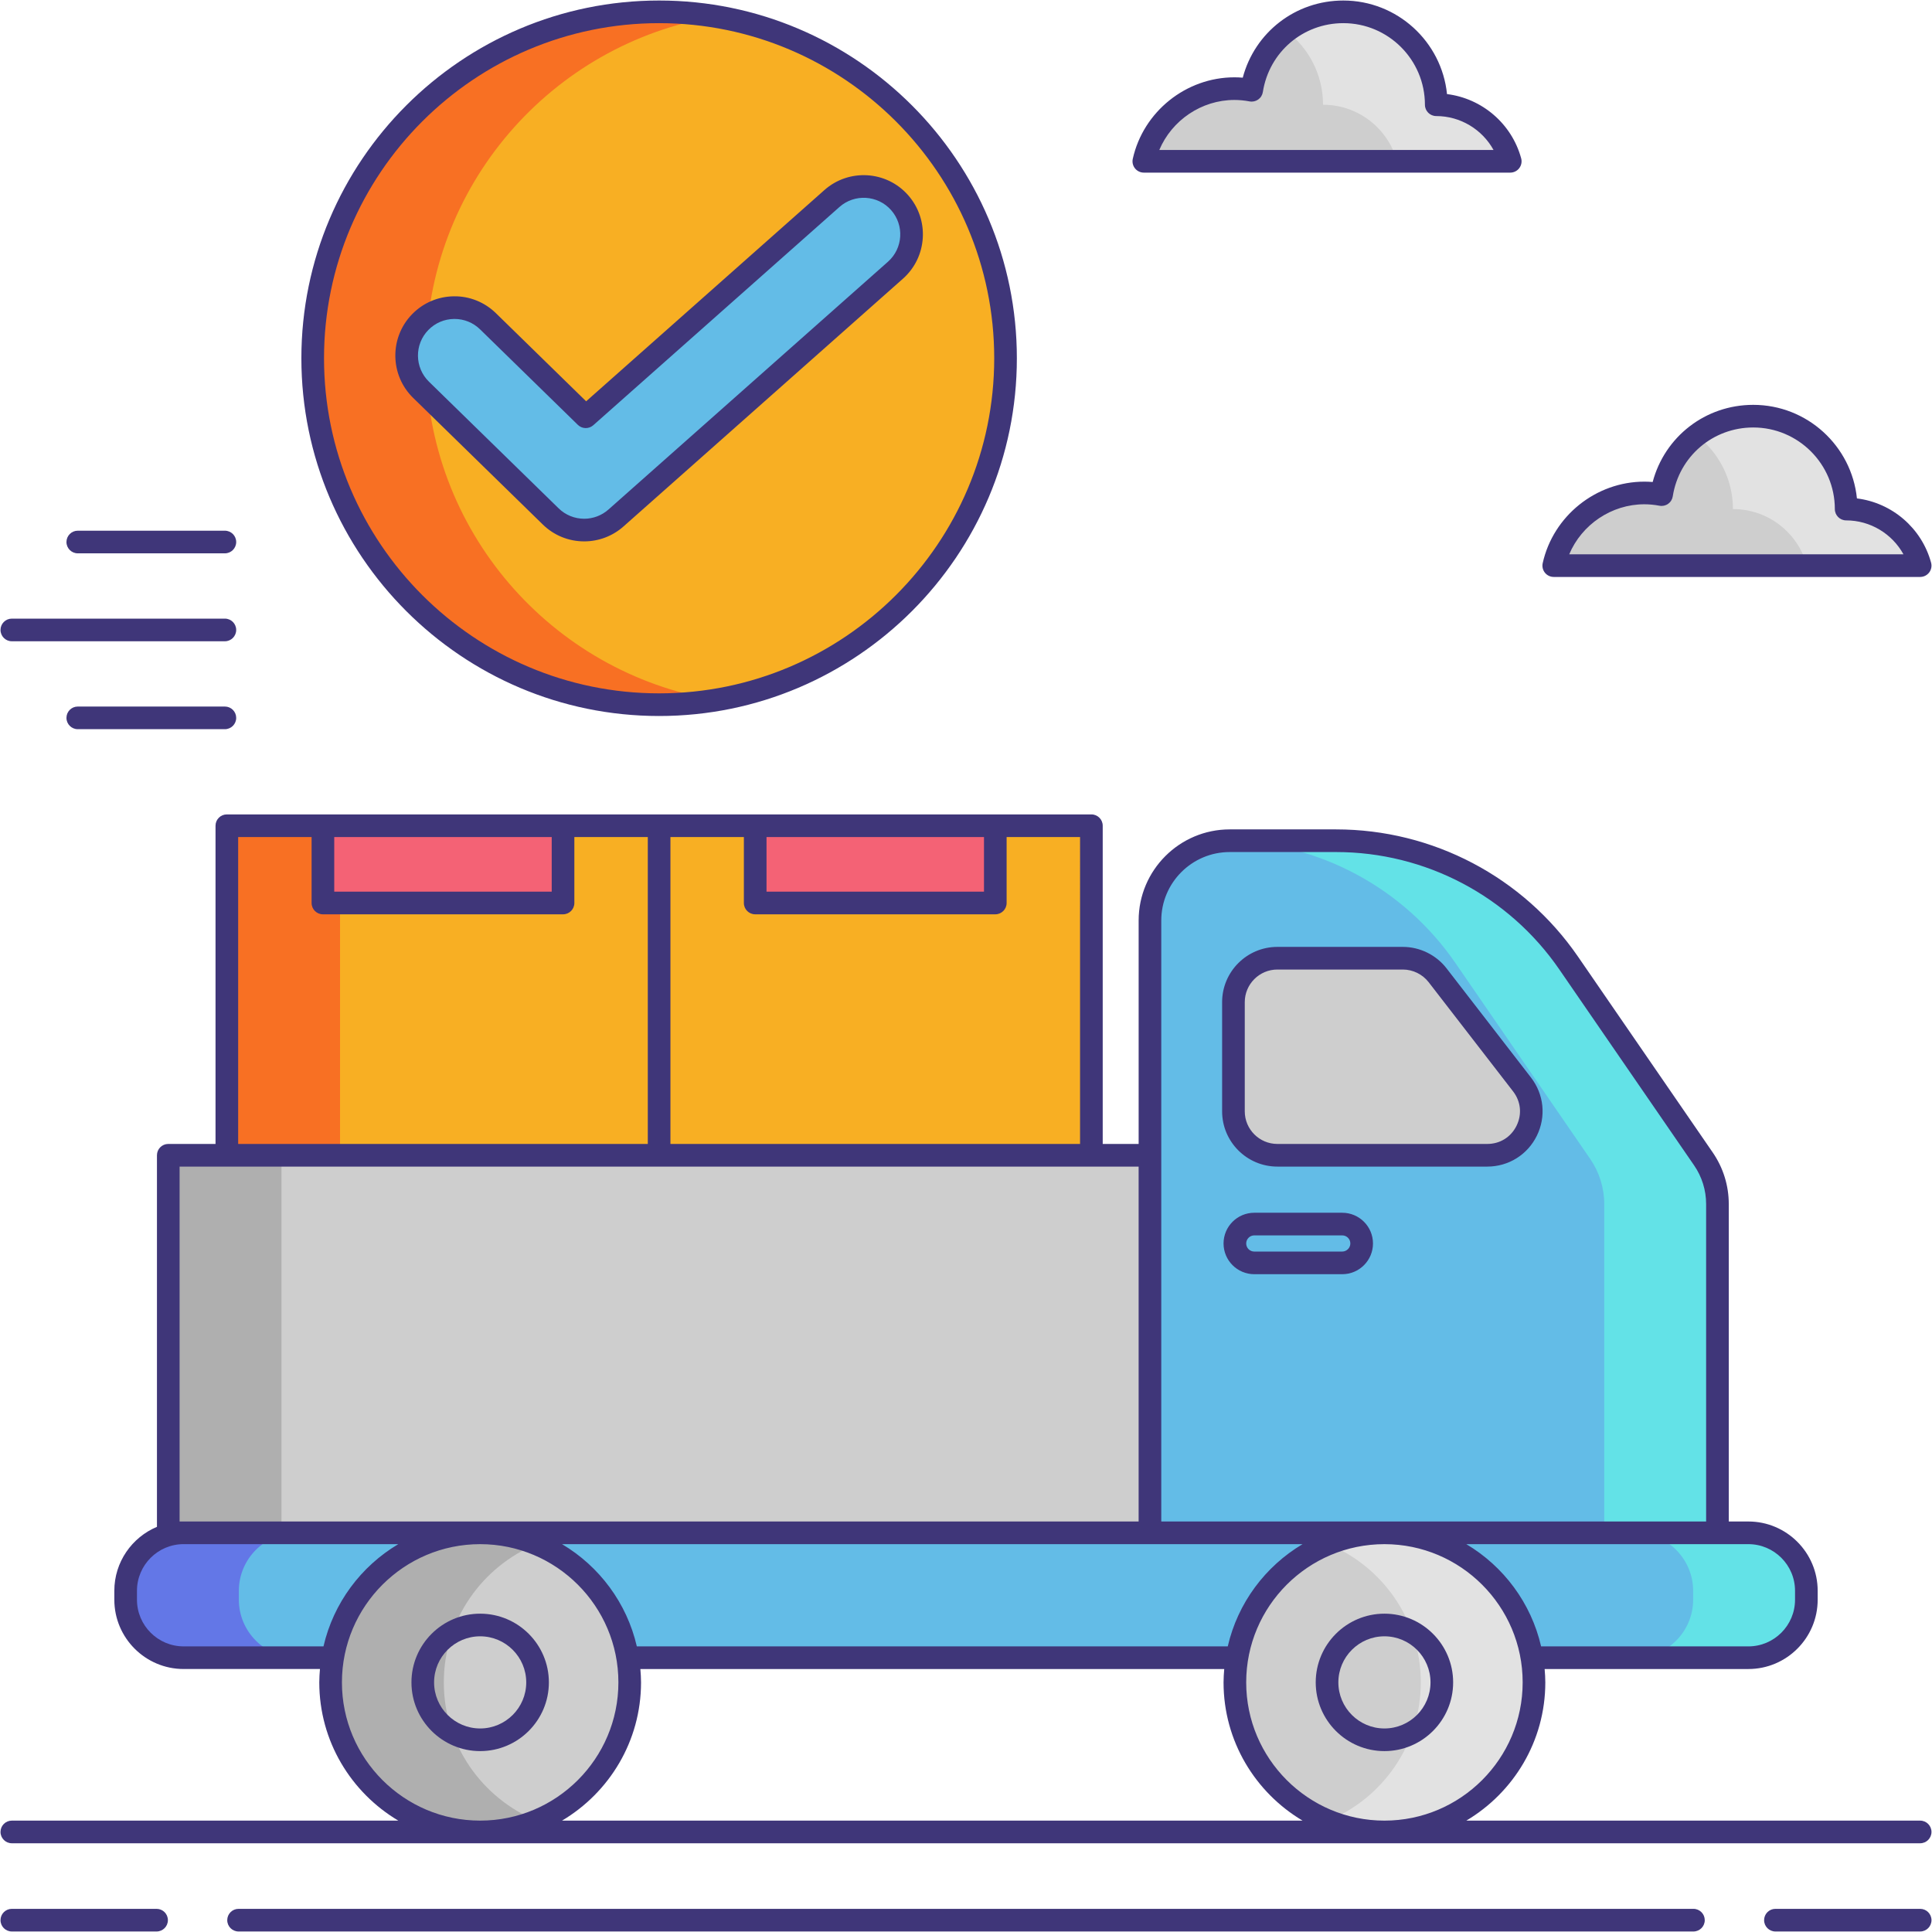
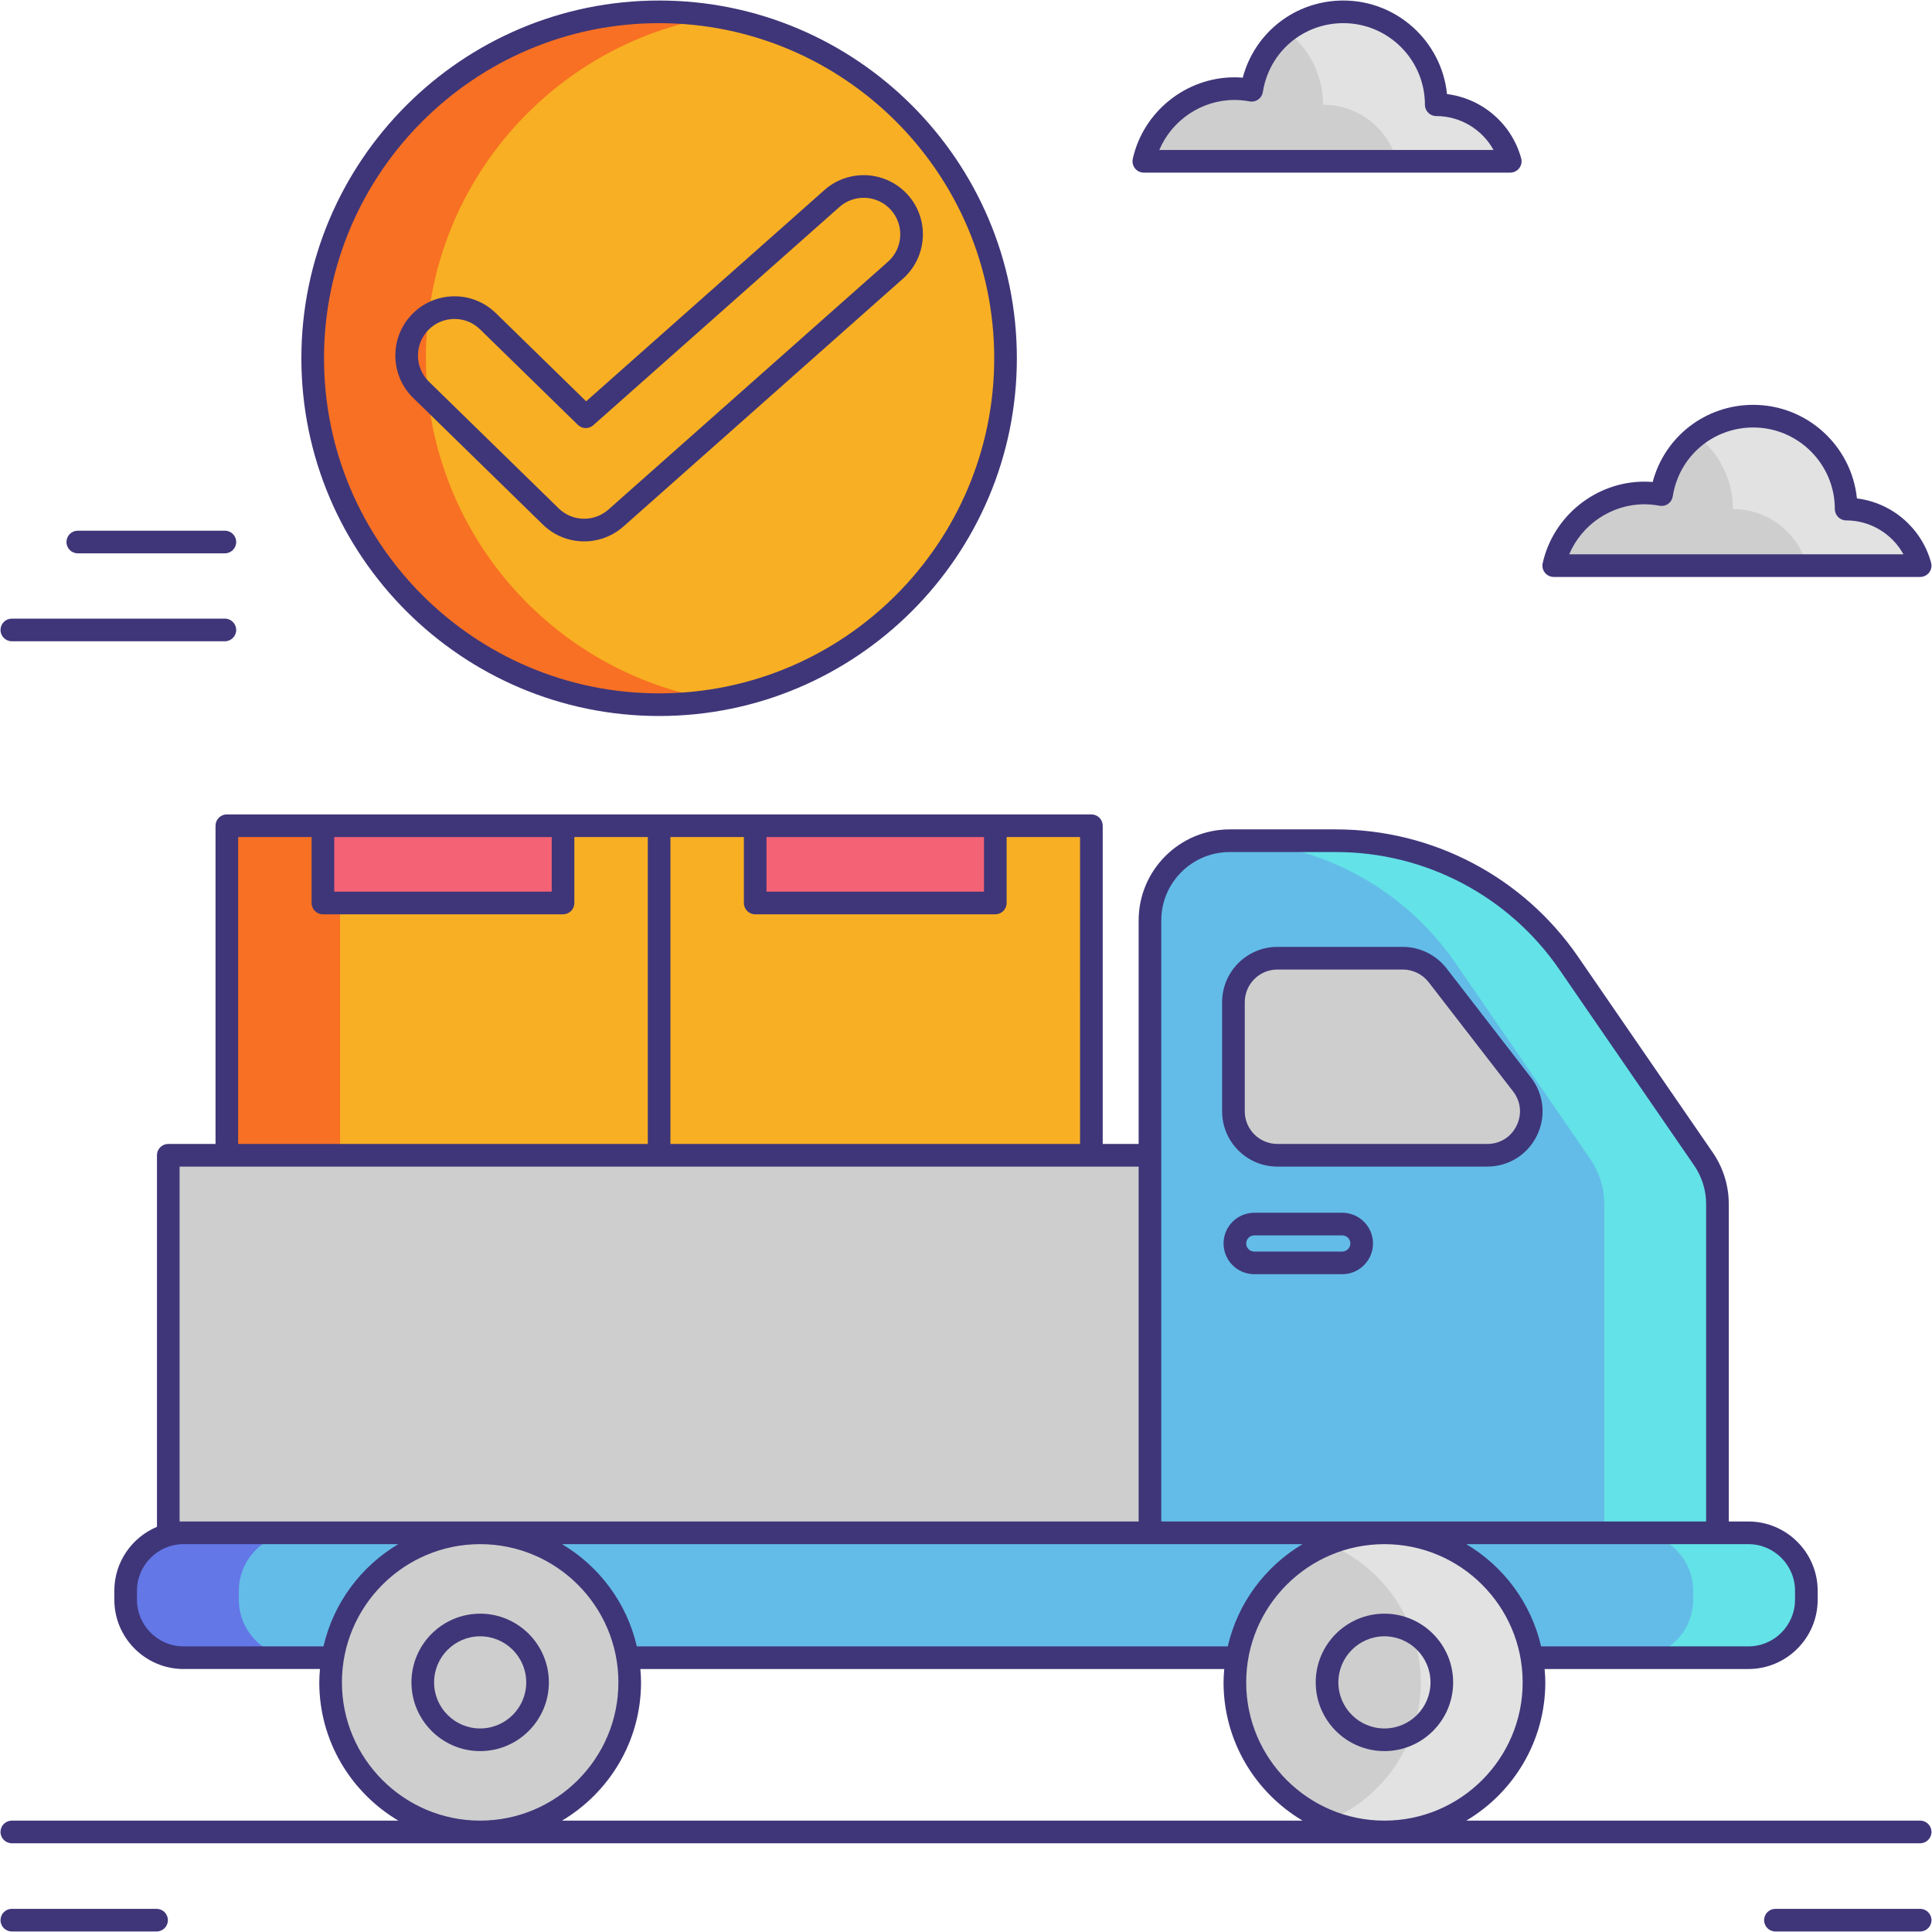
<svg xmlns="http://www.w3.org/2000/svg" version="1.1" id="Layer_1" x="0px" y="0px" viewBox="0 0 256 256" enable-background="new 0 0 256 256" xml:space="preserve">
  <g>
    <g>
      <path fill="#63BCE7" d="M162.942,111.401h14.096c12.311,0,23.833,6.059,30.811,16.201l17.86,25.96    c1.212,1.762,1.861,3.851,1.861,5.99v43.556h-75.196v-81.14C152.375,116.132,157.106,111.401,162.942,111.401z" />
      <g>
        <path fill="#63E2E7" d="M225.71,153.562l-17.86-25.96c-6.978-10.142-18.5-16.201-30.811-16.201h-14.096     c-0.115,0-0.227,0.014-0.342,0.017c12.098,0.182,23.378,6.197,30.249,16.184l17.86,25.96c1.212,1.762,1.861,3.851,1.861,5.99     v43.556h15v-43.556C227.571,157.412,226.922,155.324,225.71,153.562z" />
      </g>
      <path fill="#63BCE7" d="M163.437,132.79v14.468c0,3.215,2.607,5.822,5.822,5.822h27.812c4.837,0,7.564-5.557,4.606-9.383    l-11.187-14.468c-1.103-1.426-2.803-2.261-4.606-2.261h-16.625C166.044,126.968,163.437,129.574,163.437,132.79z" />
      <path fill="#CECECE" d="M163.437,132.79v14.468c0,3.215,2.607,5.822,5.822,5.822h27.812c4.837,0,7.564-5.557,4.606-9.383    l-11.187-14.468c-1.103-1.426-2.803-2.261-4.606-2.261h-16.625C166.044,126.968,163.437,129.574,163.437,132.79z" />
      <path fill="#63BCE7" d="M24.332,219.654h207.336c4.226,0,7.683-3.457,7.683-7.683v-1.18c0-4.226-3.457-7.683-7.683-7.683H24.332    c-4.226,0-7.683,3.457-7.683,7.683v1.18C16.649,216.197,20.106,219.654,24.332,219.654z" />
      <g>
        <path fill="#63E2E7" d="M231.668,203.108h-15c4.226,0,7.683,3.457,7.683,7.683v1.18c0,4.226-3.457,7.683-7.683,7.683h15     c4.226,0,7.683-3.458,7.683-7.683v-1.18C239.351,206.565,235.894,203.108,231.668,203.108z" />
      </g>
      <g>
        <path fill="#6377E7" d="M31.649,211.971v-1.18c0-4.226,3.457-7.683,7.683-7.683h-15c-4.226,0-7.683,3.457-7.683,7.683v1.18     c0,4.226,3.457,7.683,7.683,7.683h15C35.106,219.654,31.649,216.197,31.649,211.971z" />
      </g>
      <circle fill="#CECECE" cx="63.624" cy="222.925" r="19.817" />
-       <path fill="#AFAFAF" d="M58.807,222.925c0-8.289,5.093-15.38,12.317-18.338c-2.315-0.948-4.844-1.479-7.5-1.479    c-10.945,0-19.817,8.872-19.817,19.817c0,10.945,8.872,19.817,19.817,19.817c2.656,0,5.185-0.531,7.5-1.479    C63.9,238.305,58.807,231.214,58.807,222.925z" />
      <circle fill="#CECECE" cx="183.445" cy="222.925" r="19.817" />
      <path fill="#E2E2E2" d="M183.445,203.108c-2.656,0-5.185,0.531-7.5,1.479c7.224,2.958,12.317,10.049,12.317,18.338    c0,8.289-5.093,15.38-12.317,18.338c2.315,0.948,4.844,1.479,7.5,1.479c10.945,0,19.817-8.872,19.817-19.817    C203.262,211.98,194.389,203.108,183.445,203.108z" />
      <rect x="22.297" y="153.08" fill="#CECECE" width="130.078" height="50.028" />
      <g>
-         <rect x="22.297" y="153.08" fill="#AFAFAF" width="15" height="50.027" />
-       </g>
+         </g>
      <rect x="30.058" y="109.415" fill="#F8AF23" width="57.278" height="43.665" />
      <g>
        <rect x="30.058" y="109.415" fill="#F87023" width="15" height="43.665" />
      </g>
      <rect x="42.789" y="109.415" fill="#F46275" width="31.816" height="10.236" />
      <g>
        <rect x="87.336" y="109.415" fill="#F8AF23" width="57.278" height="43.665" />
        <rect x="100.067" y="109.415" fill="#F46275" width="31.816" height="10.236" />
      </g>
      <circle fill="#F8AF23" cx="87.336" cy="47.471" r="45.903" />
      <path fill="#F87023" d="M56.433,47.471c0-22.796,16.621-41.701,38.403-45.283c-2.442-0.401-4.945-0.62-7.5-0.62    c-25.351,0-45.903,20.551-45.903,45.903s20.551,45.903,45.903,45.903c2.555,0,5.058-0.219,7.5-0.62    C73.054,89.172,56.433,70.267,56.433,47.471z" />
      <g>
-         <path fill="#63BCE7" d="M77.409,70.236c-1.604,0-3.205-0.605-4.435-1.806L55.792,51.649c-2.507-2.449-2.554-6.467-0.105-8.974     c2.449-2.508,6.468-2.553,8.974-0.106l12.956,12.655l32.619-28.92c2.623-2.324,6.633-2.084,8.958,0.539     c2.325,2.623,2.084,6.633-0.538,8.959L81.618,68.639C80.413,69.706,78.909,70.236,77.409,70.236z" />
-       </g>
+         </g>
    </g>
    <path fill="#CECECE" d="M244.625,67.454c0-6.799-5.512-12.311-12.311-12.311c-6.146,0-11.225,4.508-12.147,10.395   c-0.74-0.139-1.5-0.219-2.279-0.219c-5.877,0-10.784,4.122-12.009,9.63h24.018h4.92h19.614   C253.254,70.632,249.315,67.454,244.625,67.454z" />
    <path fill="#E2E2E2" d="M244.625,67.454c0-6.799-5.512-12.311-12.311-12.311c-2.827,0-5.422,0.962-7.497,2.566   c2.919,2.251,4.808,5.773,4.808,9.745c4.691,0,8.629,3.178,9.807,7.495h15C253.254,70.632,249.315,67.454,244.625,67.454z" />
    <path fill="#CECECE" d="M190.309,13.879c0-6.799-5.512-12.311-12.311-12.311c-6.146,0-11.225,4.508-12.147,10.395   c-0.74-0.139-1.5-0.219-2.279-0.219c-5.877,0-10.784,4.122-12.009,9.63h24.018h4.92h19.614   C198.938,17.057,195,13.879,190.309,13.879z" />
    <path fill="#E2E2E2" d="M190.309,13.879c0-6.799-5.512-12.311-12.311-12.311c-2.827,0-5.422,0.962-7.497,2.566   c2.919,2.251,4.808,5.773,4.808,9.745c4.691,0,8.629,3.178,9.807,7.495h15C198.938,17.057,195,13.879,190.309,13.879z" />
    <g>
      <path fill="#3F3679" d="M20.748,252.932H1.568c-0.829,0-1.5,0.671-1.5,1.5s0.671,1.5,1.5,1.5h19.179c0.829,0,1.5-0.671,1.5-1.5    S21.576,252.932,20.748,252.932z" />
      <path fill="#3F3679" d="M254.432,252.932h-19.179c-0.829,0-1.5,0.671-1.5,1.5s0.671,1.5,1.5,1.5h19.179c0.829,0,1.5-0.671,1.5-1.5    S255.26,252.932,254.432,252.932z" />
-       <path fill="#3F3679" d="M224.389,252.932H31.611c-0.829,0-1.5,0.671-1.5,1.5s0.671,1.5,1.5,1.5h192.778c0.829,0,1.5-0.671,1.5-1.5    S225.218,252.932,224.389,252.932z" />
      <path fill="#3F3679" d="M1.568,244.242h252.863c0.829,0,1.5-0.671,1.5-1.5s-0.671-1.5-1.5-1.5h-60.138    c6.255-3.719,10.469-10.527,10.469-18.317c0-0.598-0.041-1.185-0.09-1.771h26.996c5.063,0,9.183-4.12,9.183-9.184v-1.18    c0-5.064-4.12-9.184-9.183-9.184h-2.597v-42.056c0-2.454-0.735-4.819-2.125-6.84l-17.86-25.96    c-7.26-10.551-19.24-16.851-32.047-16.851h-14.096c-6.654,0-12.067,5.413-12.067,12.067v29.612h-4.761v-42.165    c0-0.829-0.671-1.5-1.5-1.5h-12.731h-31.815H87.336H74.605H42.789H30.058c-0.829,0-1.5,0.671-1.5,1.5v42.165h-6.261    c-0.829,0-1.5,0.671-1.5,1.5v49.237c-3.313,1.388-5.648,4.662-5.648,8.474v1.18c0,5.064,4.12,9.184,9.183,9.184h18.064    c-0.048,0.585-0.09,1.173-0.09,1.771c0,7.79,4.214,14.598,10.469,18.317H1.568c-0.829,0-1.5,0.671-1.5,1.5    S0.74,244.242,1.568,244.242z M74.473,241.242c6.255-3.719,10.468-10.527,10.468-18.317c0-0.598-0.041-1.185-0.09-1.771h77.366    c-0.048,0.585-0.09,1.173-0.09,1.771c0,7.79,4.213,14.598,10.468,18.317H74.473z M152.375,204.607h20.221    c-4.936,2.935-8.589,7.794-9.911,13.547H84.383c-1.322-5.753-4.974-10.612-9.911-13.547H152.375z M183.444,241.242    c-10.1,0-18.317-8.217-18.317-18.317s8.217-18.317,18.317-18.317s18.317,8.217,18.317,18.317S193.544,241.242,183.444,241.242z     M237.851,210.791v1.18c0,3.41-2.774,6.184-6.183,6.184h-27.464c-1.322-5.753-4.974-10.612-9.911-13.547h33.278h4.097    C235.077,204.607,237.851,207.381,237.851,210.791z M153.875,121.968c0-5,4.067-9.067,9.067-9.067h14.096    c11.819,0,22.875,5.813,29.575,15.551l17.86,25.96c1.045,1.519,1.597,3.296,1.597,5.14v42.056h-72.196V153.08V121.968z     M143.114,151.58H88.836v-40.665h9.731v8.736c0,0.829,0.671,1.5,1.5,1.5h31.815c0.829,0,1.5-0.671,1.5-1.5v-8.736h9.731V151.58z     M130.383,110.916v7.236h-28.815v-7.236H130.383z M73.105,110.916v7.236H44.289v-7.236H73.105z M31.558,110.916h9.731v8.736    c0,0.829,0.671,1.5,1.5,1.5h31.816c0.829,0,1.5-0.671,1.5-1.5v-8.736h9.731v40.665H31.558V110.916z M23.797,201.607V154.58h6.261    h57.278h57.278h6.261v47.027H24.332H23.797z M24.332,218.154c-3.409,0-6.183-2.774-6.183-6.184v-1.18    c0-3.41,2.774-6.184,6.183-6.184h28.443c-4.937,2.935-8.589,7.794-9.911,13.547H24.332z M45.307,222.925    c0-10.1,8.217-18.317,18.317-18.317s18.317,8.217,18.317,18.317s-8.217,18.317-18.317,18.317S45.307,233.025,45.307,222.925z" />
      <path fill="#3F3679" d="M169.259,154.58h27.812c2.814,0,5.333-1.569,6.573-4.096s0.941-5.479-0.781-7.705l-11.187-14.468    c-1.376-1.78-3.542-2.843-5.792-2.843h-16.625c-4.037,0-7.322,3.285-7.322,7.322v14.469    C161.938,151.295,165.222,154.58,169.259,154.58z M164.938,132.79c0-2.383,1.939-4.322,4.322-4.322h16.625    c1.329,0,2.607,0.627,3.419,1.678l11.187,14.468c1.031,1.334,1.204,3.034,0.461,4.548c-0.743,1.514-2.193,2.417-3.88,2.417    h-27.812c-2.383,0-4.322-1.939-4.322-4.322V132.79z" />
      <path fill="#3F3679" d="M63.624,213.82c-5.021,0-9.105,4.084-9.105,9.105s4.084,9.105,9.105,9.105s9.105-4.084,9.105-9.105    S68.645,213.82,63.624,213.82z M63.624,229.03c-3.366,0-6.105-2.739-6.105-6.105s2.739-6.105,6.105-6.105s6.105,2.739,6.105,6.105    S66.99,229.03,63.624,229.03z" />
      <path fill="#3F3679" d="M183.444,213.82c-5.02,0-9.104,4.084-9.104,9.105s4.084,9.105,9.104,9.105    c5.021,0,9.105-4.084,9.105-9.105S188.465,213.82,183.444,213.82z M183.444,229.03c-3.366,0-6.104-2.739-6.104-6.105    s2.738-6.105,6.104-6.105s6.105,2.739,6.105,6.105S186.811,229.03,183.444,229.03z" />
      <path fill="#3F3679" d="M177.856,160.696h-11.658c-2.245,0-4.071,1.826-4.071,4.071c0,2.245,1.826,4.071,4.071,4.071h11.658    c2.245,0,4.071-1.826,4.071-4.071C181.927,162.522,180.101,160.696,177.856,160.696z M177.856,165.838h-11.658    c-0.59,0-1.071-0.48-1.071-1.071c0-0.59,0.48-1.071,1.071-1.071h11.658c0.591,0,1.071,0.48,1.071,1.071    C178.927,165.348,178.437,165.838,177.856,165.838z" />
      <path fill="#3F3679" d="M87.336,94.874c26.138,0,47.403-21.265,47.403-47.402c0-26.138-21.265-47.403-47.403-47.403    c-26.138,0-47.402,21.265-47.402,47.403C39.934,73.609,61.198,94.874,87.336,94.874z M87.336,3.068    c24.484,0,44.403,19.919,44.403,44.403c0,24.483-19.919,44.402-44.403,44.402c-24.483,0-44.402-19.919-44.402-44.402    C42.934,22.987,62.853,3.068,87.336,3.068z" />
      <path fill="#3F3679" d="M77.409,71.736c1.918,0,3.767-0.701,5.204-1.975l37.038-32.838c3.237-2.87,3.536-7.839,0.666-11.076    c-2.869-3.237-7.838-3.536-11.076-0.666L77.666,53.175l-11.958-11.68c-1.499-1.463-3.505-2.267-5.573-2.232    c-2.097,0.024-4.058,0.864-5.521,2.363c-3.023,3.095-2.965,8.072,0.13,11.096l17.182,16.781    C73.4,70.943,75.348,71.736,77.409,71.736z M56.76,43.722c0.904-0.926,2.115-1.444,3.41-1.459c0.019,0,0.038,0,0.058,0    c1.273,0,2.473,0.488,3.385,1.379l12.956,12.655c0.563,0.55,1.455,0.57,2.043,0.049l32.62-28.92c2-1.772,5.069-1.588,6.841,0.411    c1.772,2,1.588,5.069-0.411,6.841L80.623,67.516c-0.888,0.787-2.03,1.22-3.214,1.22c-1.273,0-2.477-0.49-3.388-1.379L56.84,50.576    C54.928,48.708,54.892,45.634,56.76,43.722z" />
-       <path fill="#3F3679" d="M29.797,93.621H10.306c-0.829,0-1.5,0.671-1.5,1.5s0.671,1.5,1.5,1.5h19.491c0.829,0,1.5-0.671,1.5-1.5    S30.625,93.621,29.797,93.621z" />
      <path fill="#3F3679" d="M1.568,84.971h28.229c0.829,0,1.5-0.671,1.5-1.5s-0.671-1.5-1.5-1.5H1.568c-0.829,0-1.5,0.671-1.5,1.5    S0.74,84.971,1.568,84.971z" />
      <path fill="#3F3679" d="M10.306,73.32h19.491c0.829,0,1.5-0.671,1.5-1.5s-0.671-1.5-1.5-1.5H10.306c-0.829,0-1.5,0.671-1.5,1.5    S9.477,73.32,10.306,73.32z" />
      <path fill="#3F3679" d="M205.879,76.449h48.553c0.467,0,0.908-0.218,1.192-0.589c0.284-0.372,0.378-0.854,0.255-1.305    c-1.254-4.599-5.187-7.938-9.826-8.513c-0.709-6.955-6.6-12.398-13.739-12.398c-6.342,0-11.733,4.219-13.326,10.223    c-0.371-0.031-0.738-0.047-1.1-0.047c-6.415,0-12.081,4.544-13.473,10.804c-0.099,0.444,0.01,0.909,0.294,1.264    S205.424,76.449,205.879,76.449z M217.888,66.819c0.645,0,1.318,0.065,2.003,0.193c0.398,0.076,0.811-0.015,1.142-0.249    c0.332-0.234,0.554-0.592,0.617-0.993c0.829-5.289,5.314-9.127,10.665-9.127c5.961,0,10.811,4.85,10.811,10.811    c0,0.829,0.671,1.5,1.5,1.5c3.202,0,6.094,1.775,7.593,4.495h-44.291C209.587,69.517,213.515,66.819,217.888,66.819z" />
      <path fill="#3F3679" d="M151.563,22.874h48.553c0.468,0,0.908-0.218,1.192-0.59c0.284-0.372,0.378-0.854,0.255-1.305    c-1.255-4.598-5.187-7.937-9.826-8.512c-0.709-6.955-6.6-12.398-13.739-12.398c-6.342,0-11.733,4.219-13.326,10.223    c-0.371-0.031-0.738-0.047-1.1-0.047c-6.415,0-12.081,4.544-13.473,10.804c-0.099,0.444,0.01,0.909,0.294,1.264    S151.108,22.874,151.563,22.874z M163.572,13.244c0.645,0,1.318,0.065,2.003,0.193c0.397,0.075,0.81-0.015,1.142-0.249    s0.554-0.592,0.617-0.993c0.829-5.289,5.314-9.127,10.665-9.127c5.961,0,10.811,4.85,10.811,10.811c0,0.829,0.671,1.5,1.5,1.5    c3.201,0,6.093,1.774,7.592,4.495h-44.291C155.271,15.941,159.2,13.244,163.572,13.244z" />
    </g>
  </g>
</svg>